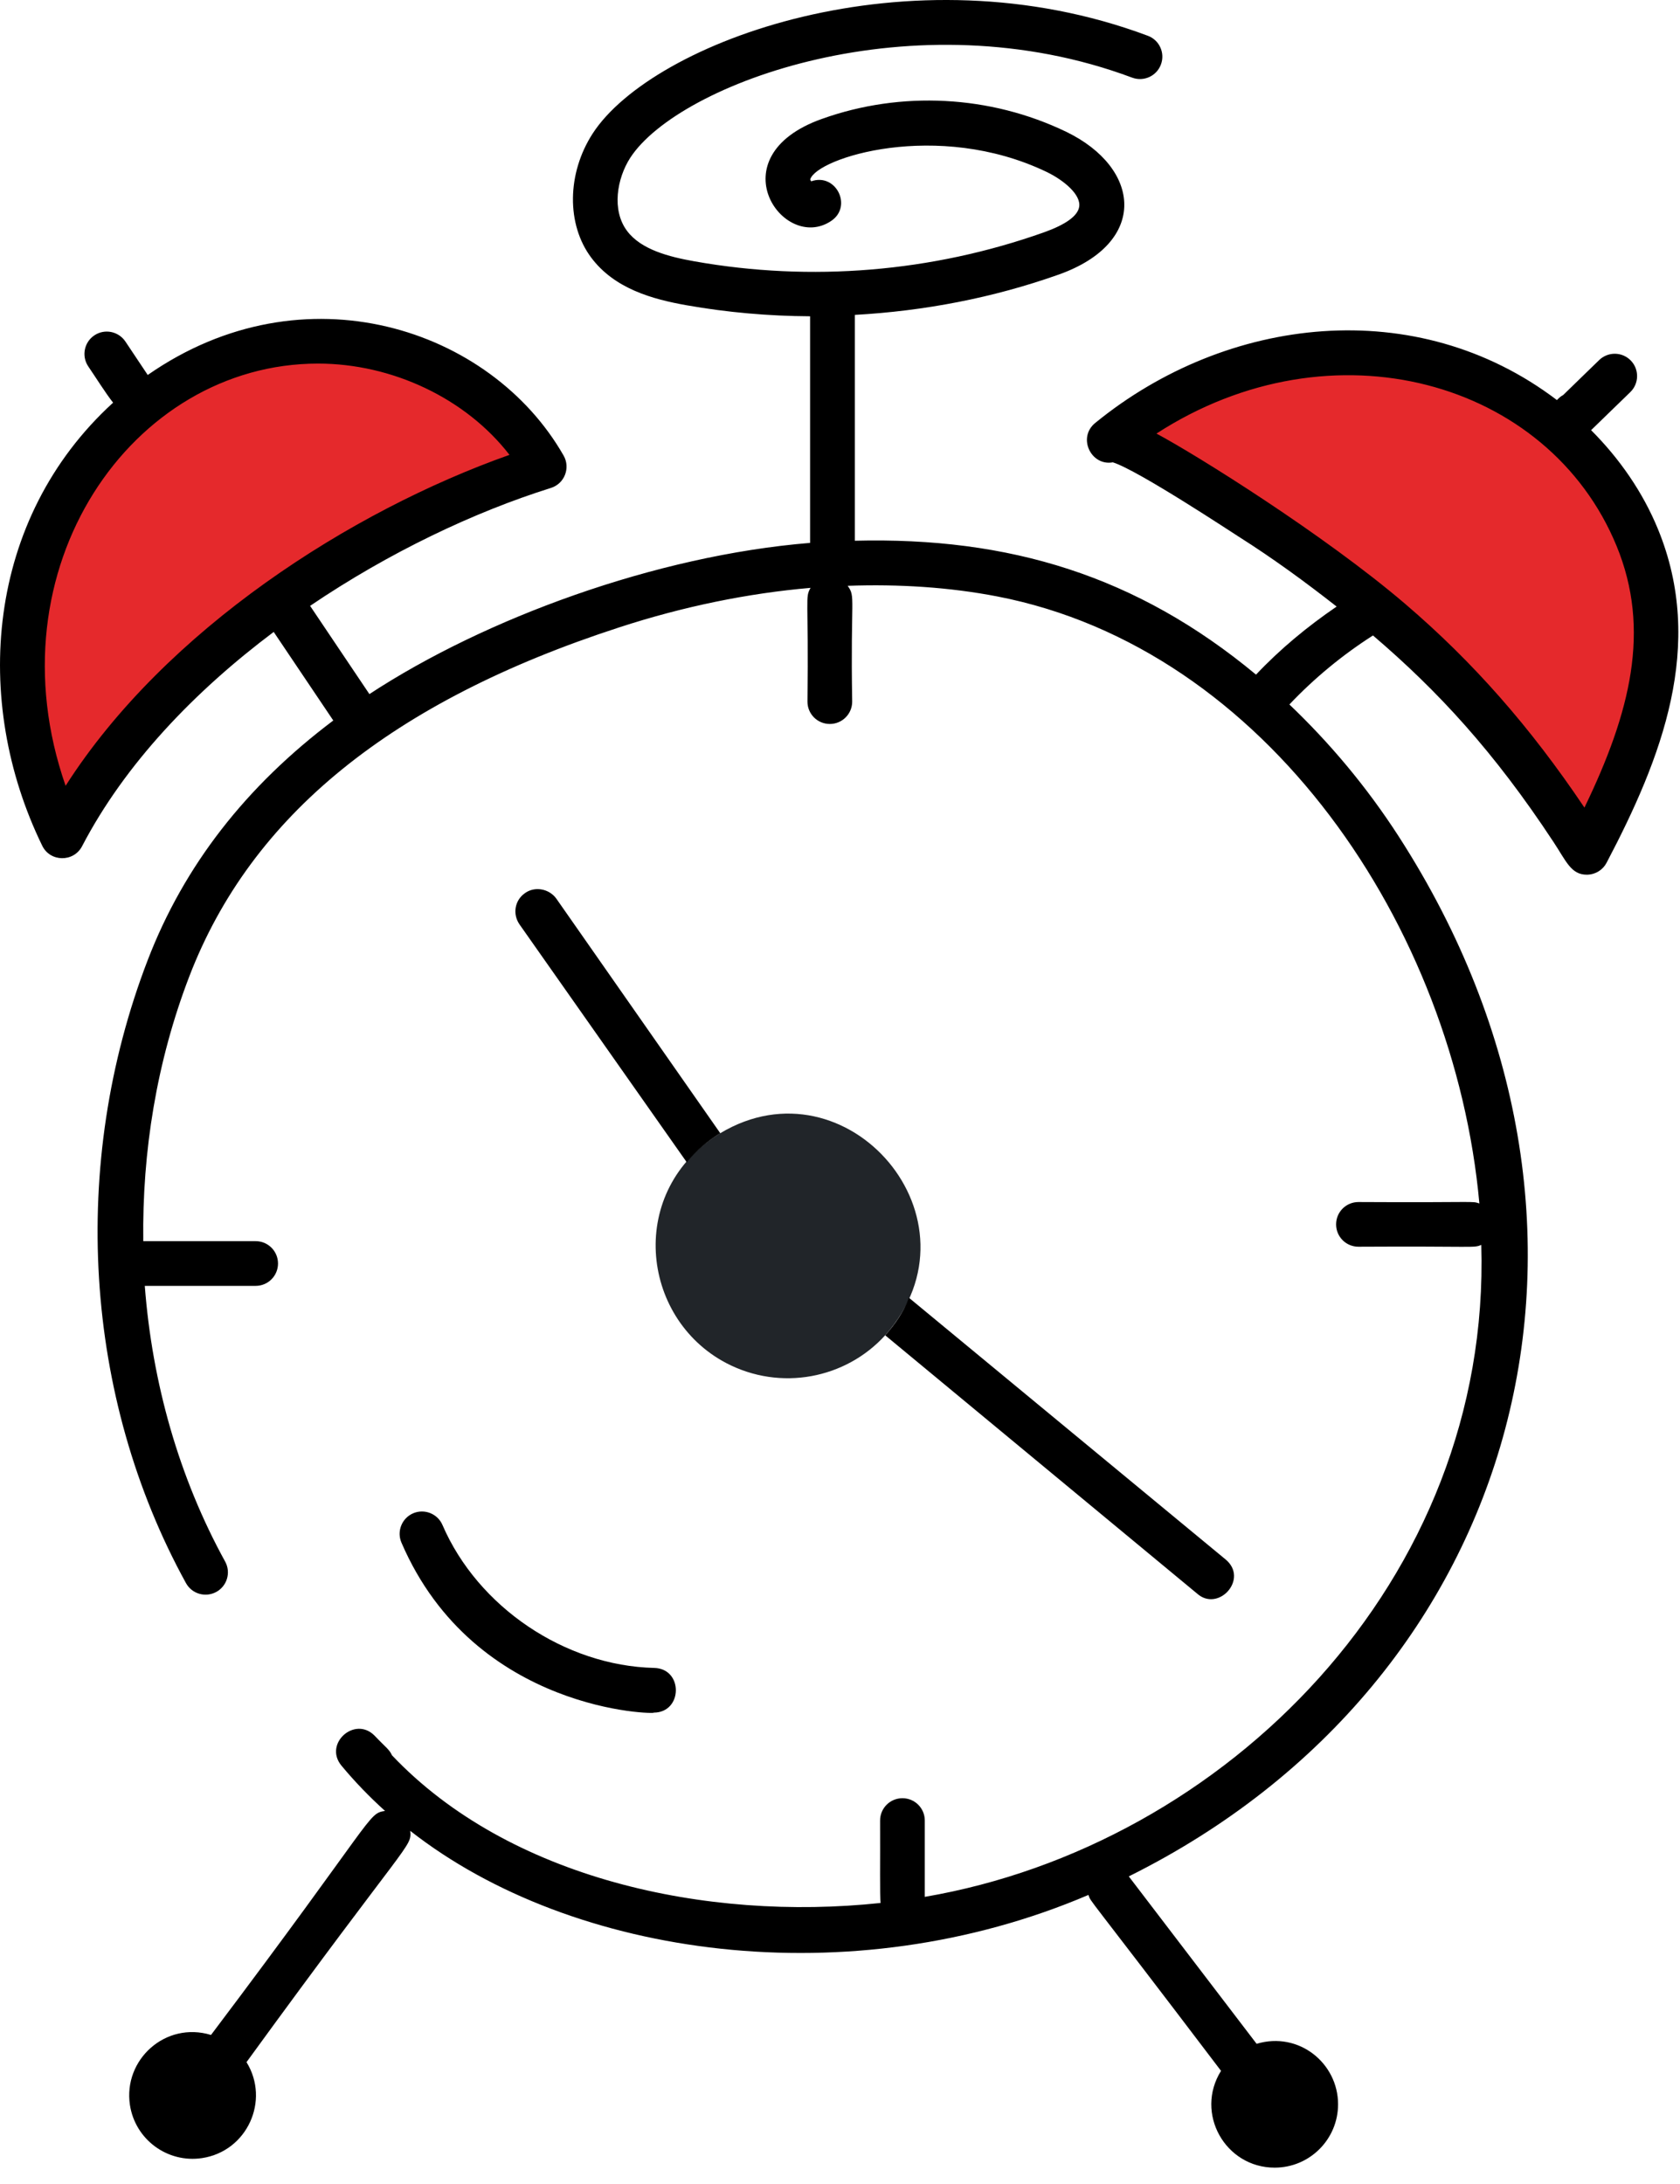
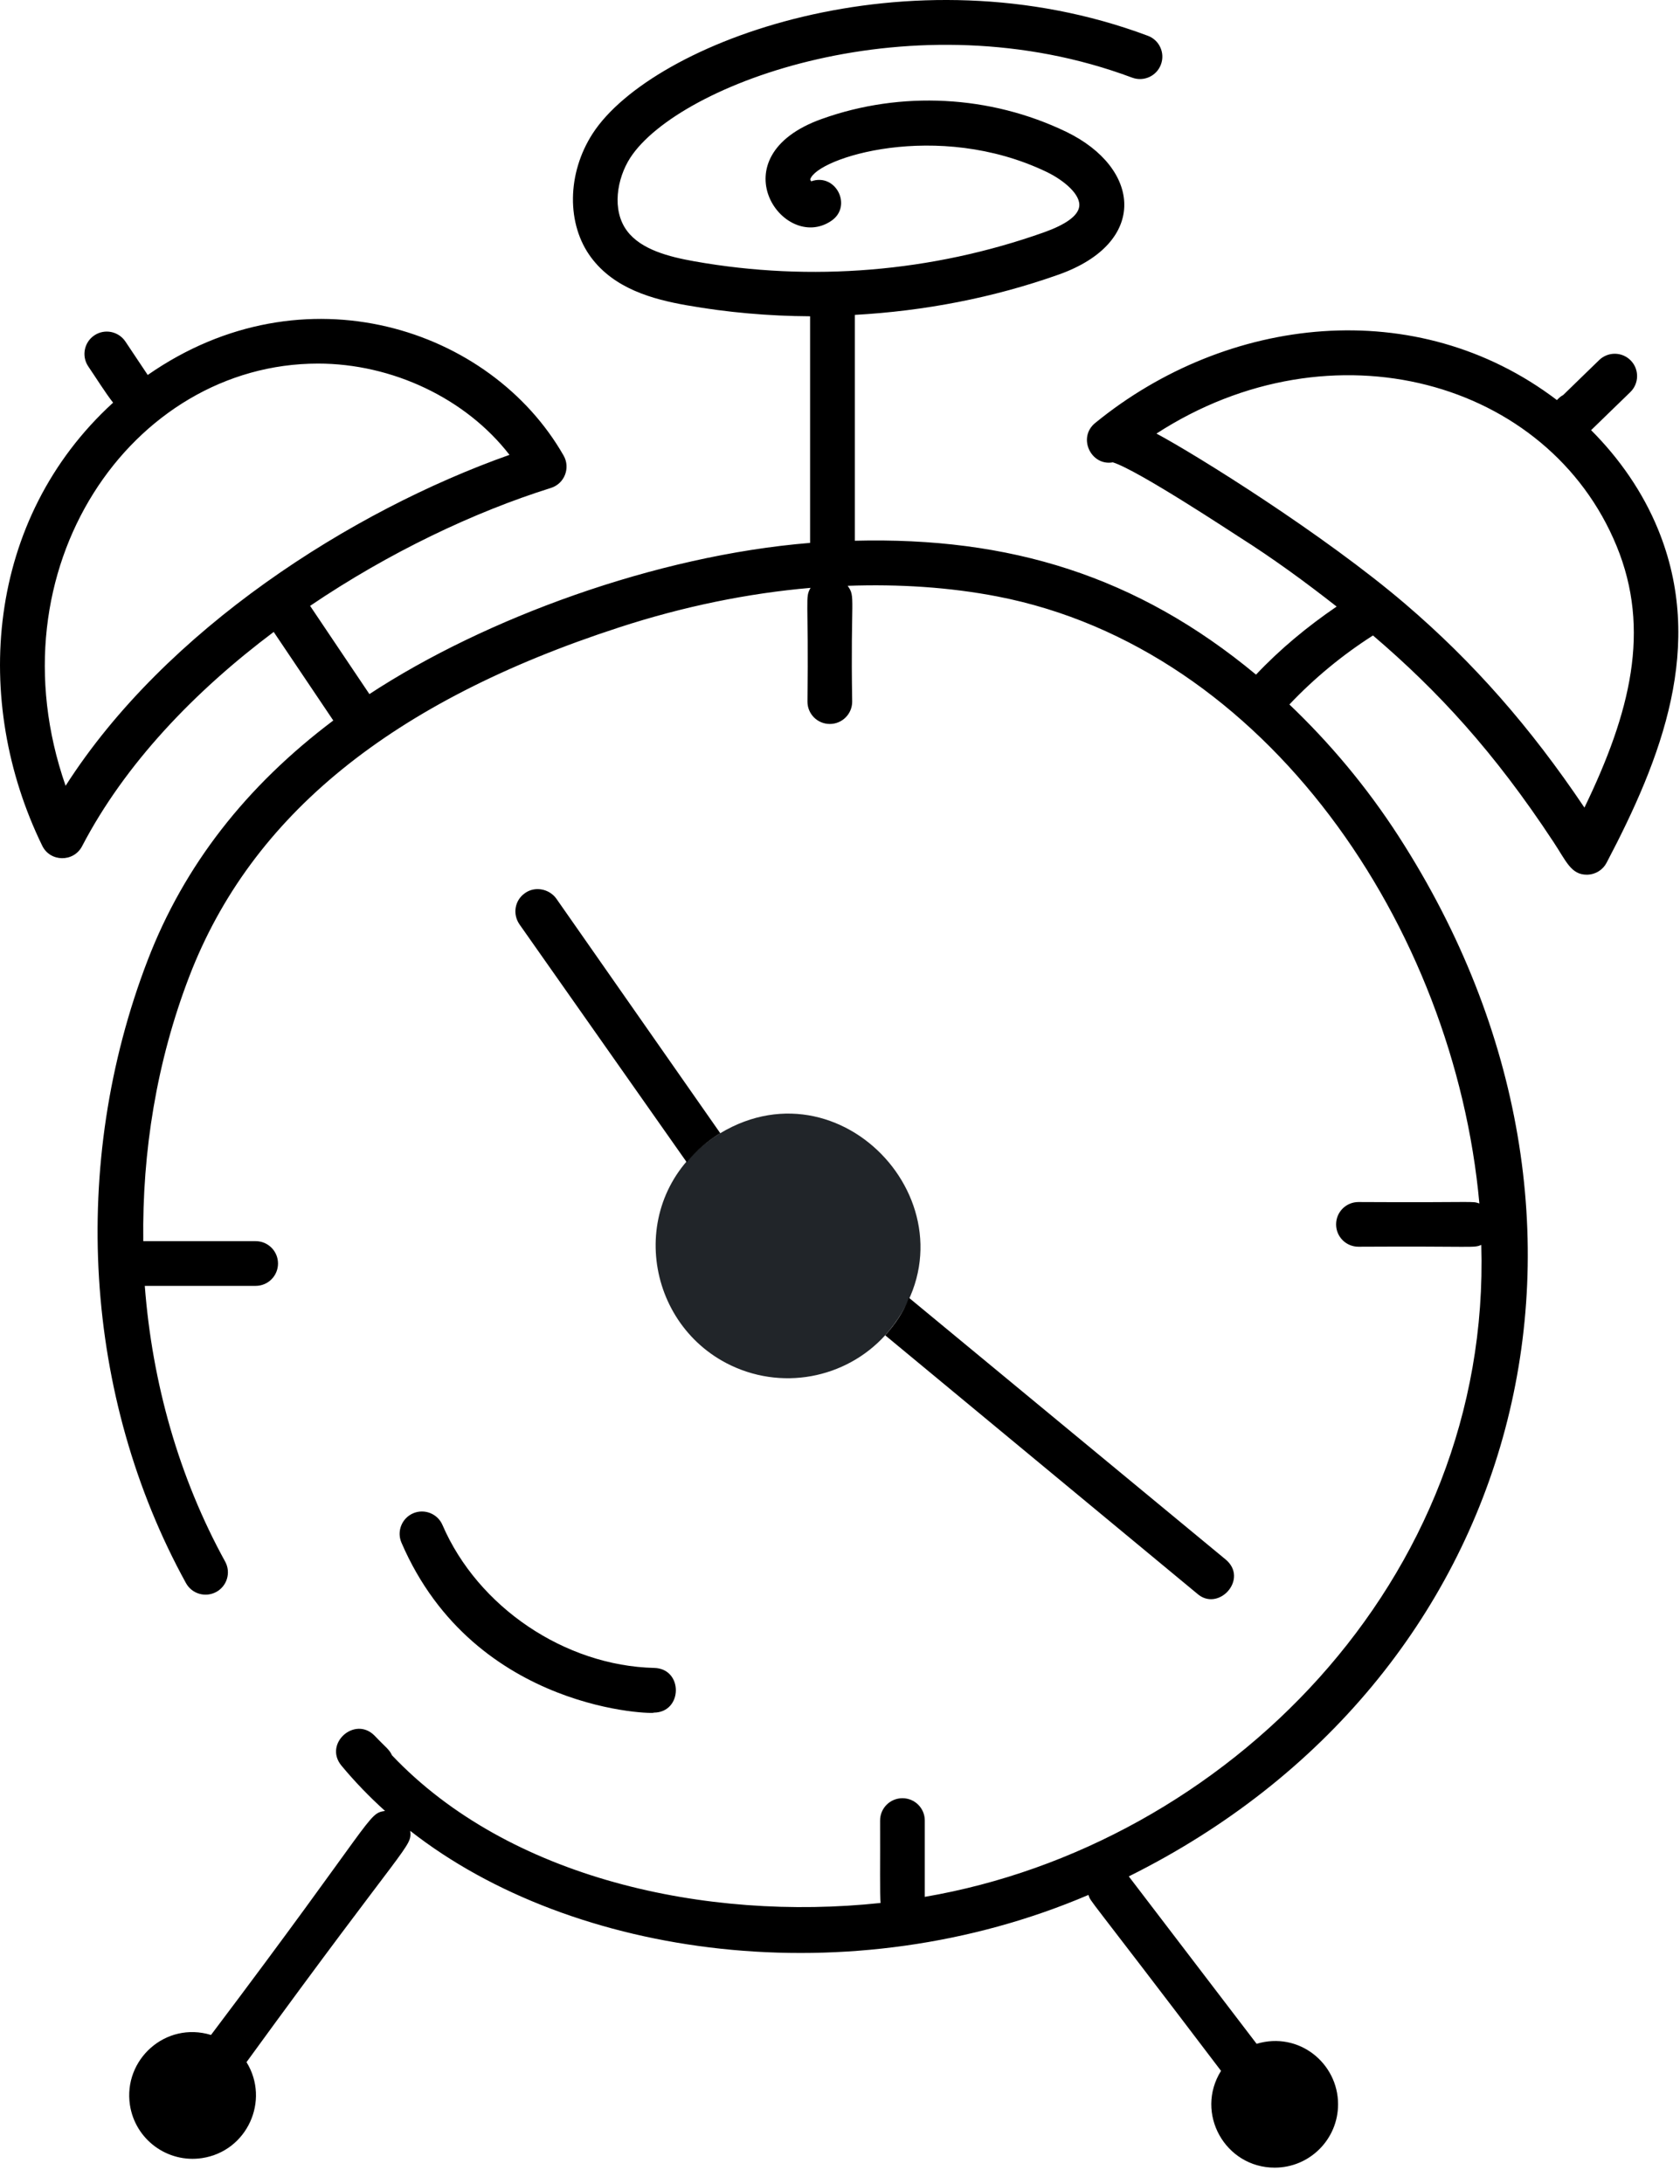
<svg xmlns="http://www.w3.org/2000/svg" width="60" height="78" viewBox="0 0 60 78" fill="none">
-   <path d="M19.439 16.672C17.6 13.448 13.595 11.714 9.929 12.3C2.697 13.459 -1.613 21.979 2.226 29.856C5.431 23.711 12.825 18.744 19.439 16.672Z" fill="#E5292C" />
-   <path d="M56.672 30.44C58.52 26.92 60.08 23.105 58.473 19.196C55.687 12.423 46.406 10.182 39.618 15.726C40.018 15.399 44.151 18.168 44.673 18.498C50.14 21.956 53.609 25.584 56.672 30.44Z" fill="#E5292C" />
-   <path d="M31.614 47.688C30.208 49.237 27.877 49.7 25.931 48.678C22.846 47.05 22.395 42.492 25.723 40.472C30.262 37.748 35.268 43.557 31.614 47.688Z" fill="#212529" />
+   <path d="M31.614 47.688C30.208 49.237 27.877 49.7 25.931 48.678C22.846 47.05 22.395 42.492 25.723 40.472C30.262 37.748 35.268 43.557 31.614 47.688" fill="#212529" />
  <path d="M59.211 18.892C58.671 17.579 57.846 16.384 56.825 15.363L58.225 14.004C58.542 13.696 58.549 13.19 58.241 12.875C57.934 12.559 57.429 12.554 57.113 12.86L55.826 14.11C55.742 14.15 55.672 14.219 55.604 14.288C50.596 10.481 43.817 11.268 39.117 15.104C39.115 15.104 39.115 15.106 39.114 15.106C38.471 15.632 38.969 16.653 39.744 16.512C40.642 16.79 44.083 19.071 44.245 19.17C45.463 19.941 46.619 20.786 47.737 21.663C46.696 22.374 45.725 23.175 44.858 24.094C40.607 20.564 36.055 19.174 30.531 19.312V11.246C33.006 11.108 35.461 10.64 37.812 9.806C41.025 8.664 40.755 5.999 38.073 4.704C35.362 3.4 32.183 3.234 29.353 4.247C25.572 5.592 27.97 9.041 29.683 7.892C30.461 7.373 29.853 6.161 28.971 6.476C28.952 6.449 28.938 6.421 28.936 6.409C29.163 5.637 33.479 4.27 37.379 6.14C37.994 6.437 38.619 6.956 38.541 7.394C38.483 7.717 38.057 8.023 37.276 8.301C33.285 9.717 28.969 10.075 24.8 9.333C23.892 9.172 22.894 8.916 22.395 8.247C21.839 7.508 22.033 6.374 22.508 5.637C24.234 2.975 32.649 -0.141 40.434 2.773C40.848 2.926 41.306 2.719 41.461 2.305C41.617 1.892 41.407 1.431 40.995 1.278C32.469 -1.914 23.293 1.487 21.167 4.769C20.246 6.193 20.227 8.016 21.116 9.202C21.951 10.315 23.305 10.687 24.52 10.902C25.981 11.16 27.458 11.288 28.932 11.296V19.389C23.422 19.839 17.321 22.082 13.193 24.789L11.075 21.638C13.89 19.731 16.938 18.285 19.674 17.427C20.164 17.275 20.379 16.707 20.129 16.271C17.529 11.714 10.851 9.506 5.276 13.392L4.479 12.198C4.231 11.829 3.735 11.733 3.372 11.976C3.005 12.22 2.906 12.716 3.15 13.083C3.407 13.459 3.765 14.032 4.039 14.381C-0.509 18.533 -1.01 25.042 1.507 30.202C1.791 30.791 2.63 30.801 2.932 30.221C4.465 27.278 6.951 24.688 9.775 22.569L11.903 25.732C8.792 28.075 6.575 30.906 5.271 34.301C2.474 41.58 2.986 49.892 6.642 56.54C6.857 56.928 7.34 57.064 7.726 56.854C8.111 56.643 8.254 56.157 8.041 55.771C6.385 52.76 5.435 49.38 5.171 45.924H9.131C9.573 45.924 9.929 45.567 9.929 45.125C9.929 44.684 9.573 44.327 9.131 44.327H5.117C5.075 41.133 5.594 37.91 6.76 34.874C8.968 29.126 13.99 25.048 22.112 22.407C24.414 21.657 26.714 21.188 28.948 20.995C28.744 21.362 28.882 21.263 28.838 25.058C28.838 25.5 29.194 25.856 29.636 25.856C30.078 25.856 30.435 25.5 30.435 25.058C30.372 21.284 30.566 21.331 30.274 20.922C32.118 20.856 33.912 20.973 35.615 21.301C45.223 23.158 51.939 33.1 52.835 42.981C52.544 42.885 52.846 42.954 48.516 42.93C48.074 42.93 47.718 43.286 47.718 43.728C47.718 44.17 48.074 44.526 48.516 44.526C52.75 44.502 52.622 44.581 52.903 44.46C53.261 56.472 43.73 65.916 33.028 67.745V65.02C33.028 64.578 32.672 64.222 32.23 64.222C31.788 64.222 31.432 64.578 31.432 65.02C31.439 66.518 31.418 67.666 31.449 67.963C25.205 68.628 18.166 67.086 14 62.69C13.902 62.473 13.782 62.416 13.379 61.989C12.673 61.27 11.546 62.276 12.196 63.06C12.678 63.64 13.199 64.178 13.751 64.676C13.125 64.766 13.429 64.863 7.536 72.677C5.91 72.181 4.397 73.561 4.64 75.175C4.827 76.411 5.981 77.262 7.216 77.075C8.827 76.832 9.651 75.019 8.804 73.648C14.633 65.628 14.706 65.987 14.652 65.388C20.454 69.938 30.384 71.304 38.873 67.676C38.983 67.977 38.644 67.416 43.608 73.959C42.663 75.473 43.758 77.416 45.524 77.416C46.775 77.416 47.788 76.403 47.788 75.152C47.788 73.688 46.39 72.541 44.879 72.993L40.314 67.014C54.362 60.035 58.901 43.746 49.957 29.877C48.804 28.09 47.482 26.525 46.05 25.16C46.942 24.218 47.945 23.392 49.035 22.695C51.352 24.674 53.358 26.845 55.476 30.062C55.478 30.062 55.478 30.062 55.478 30.064C55.937 30.759 56.107 31.239 56.671 31.239C56.681 31.239 56.692 31.239 56.704 31.239C56.989 31.227 57.246 31.065 57.378 30.813C59.342 27.077 60.921 23.049 59.211 18.892ZM2.343 28.064C-0.362 20.302 4.703 12.985 11.358 12.985C14.011 12.985 16.641 14.232 18.196 16.245C12.547 18.244 5.912 22.477 2.343 28.064ZM56.587 28.843C54.65 25.959 52.61 23.642 50.193 21.574C47.29 19.092 42.717 16.239 41.302 15.485C47.573 11.422 55.302 13.583 57.735 19.499C58.968 22.498 58.229 25.449 56.587 28.843Z" fill="black" />
  <path d="M43.763 55.688L32.461 46.348C32.277 46.849 31.972 47.288 31.615 47.69L42.757 56.917C43.517 57.591 44.616 56.381 43.763 55.688Z" fill="black" />
  <path d="M25.724 40.472L19.866 32.09C19.61 31.739 19.099 31.643 18.748 31.898C18.381 32.153 18.3 32.649 18.555 33.016L24.527 41.51C24.861 41.096 25.277 40.743 25.724 40.472Z" fill="black" />
  <path d="M15.803 54.465C15.629 54.058 15.155 53.874 14.754 54.047C14.35 54.222 14.163 54.692 14.338 55.095C16.965 61.196 23.525 61.226 23.345 61.165C24.388 61.165 24.409 59.595 23.365 59.569C20.175 59.493 17.066 57.394 15.803 54.465Z" fill="black" />
</svg>